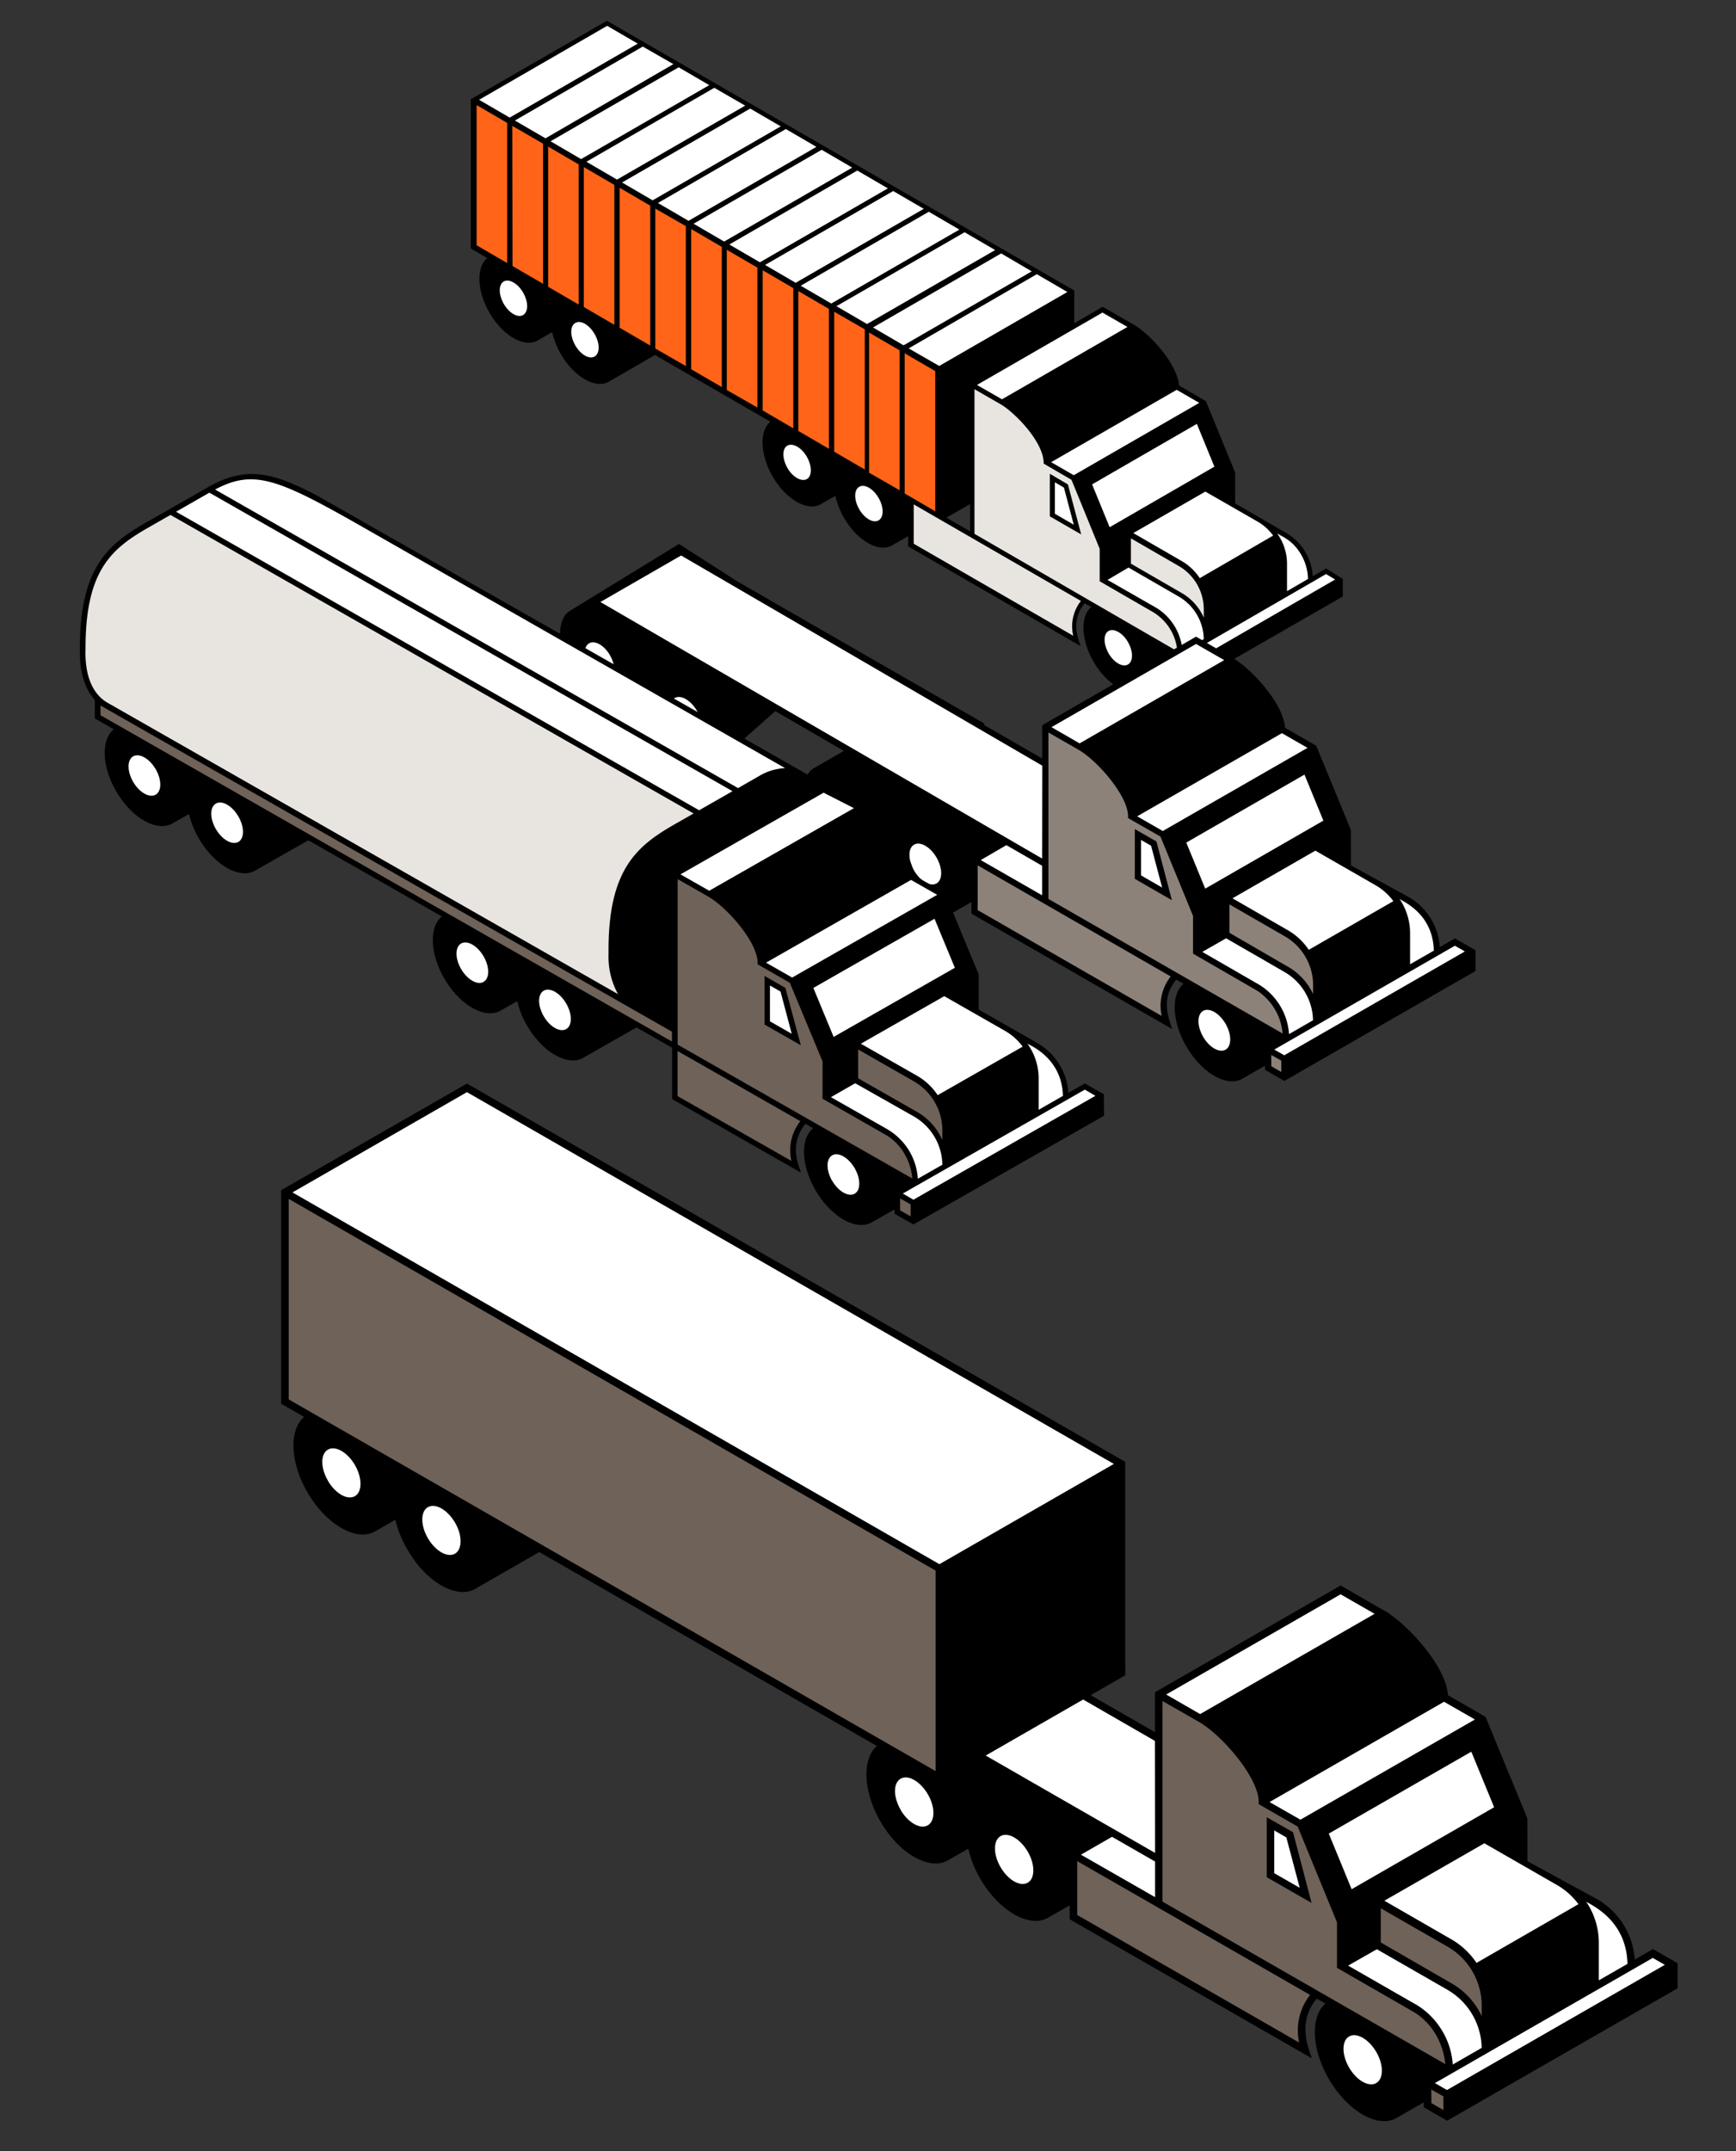
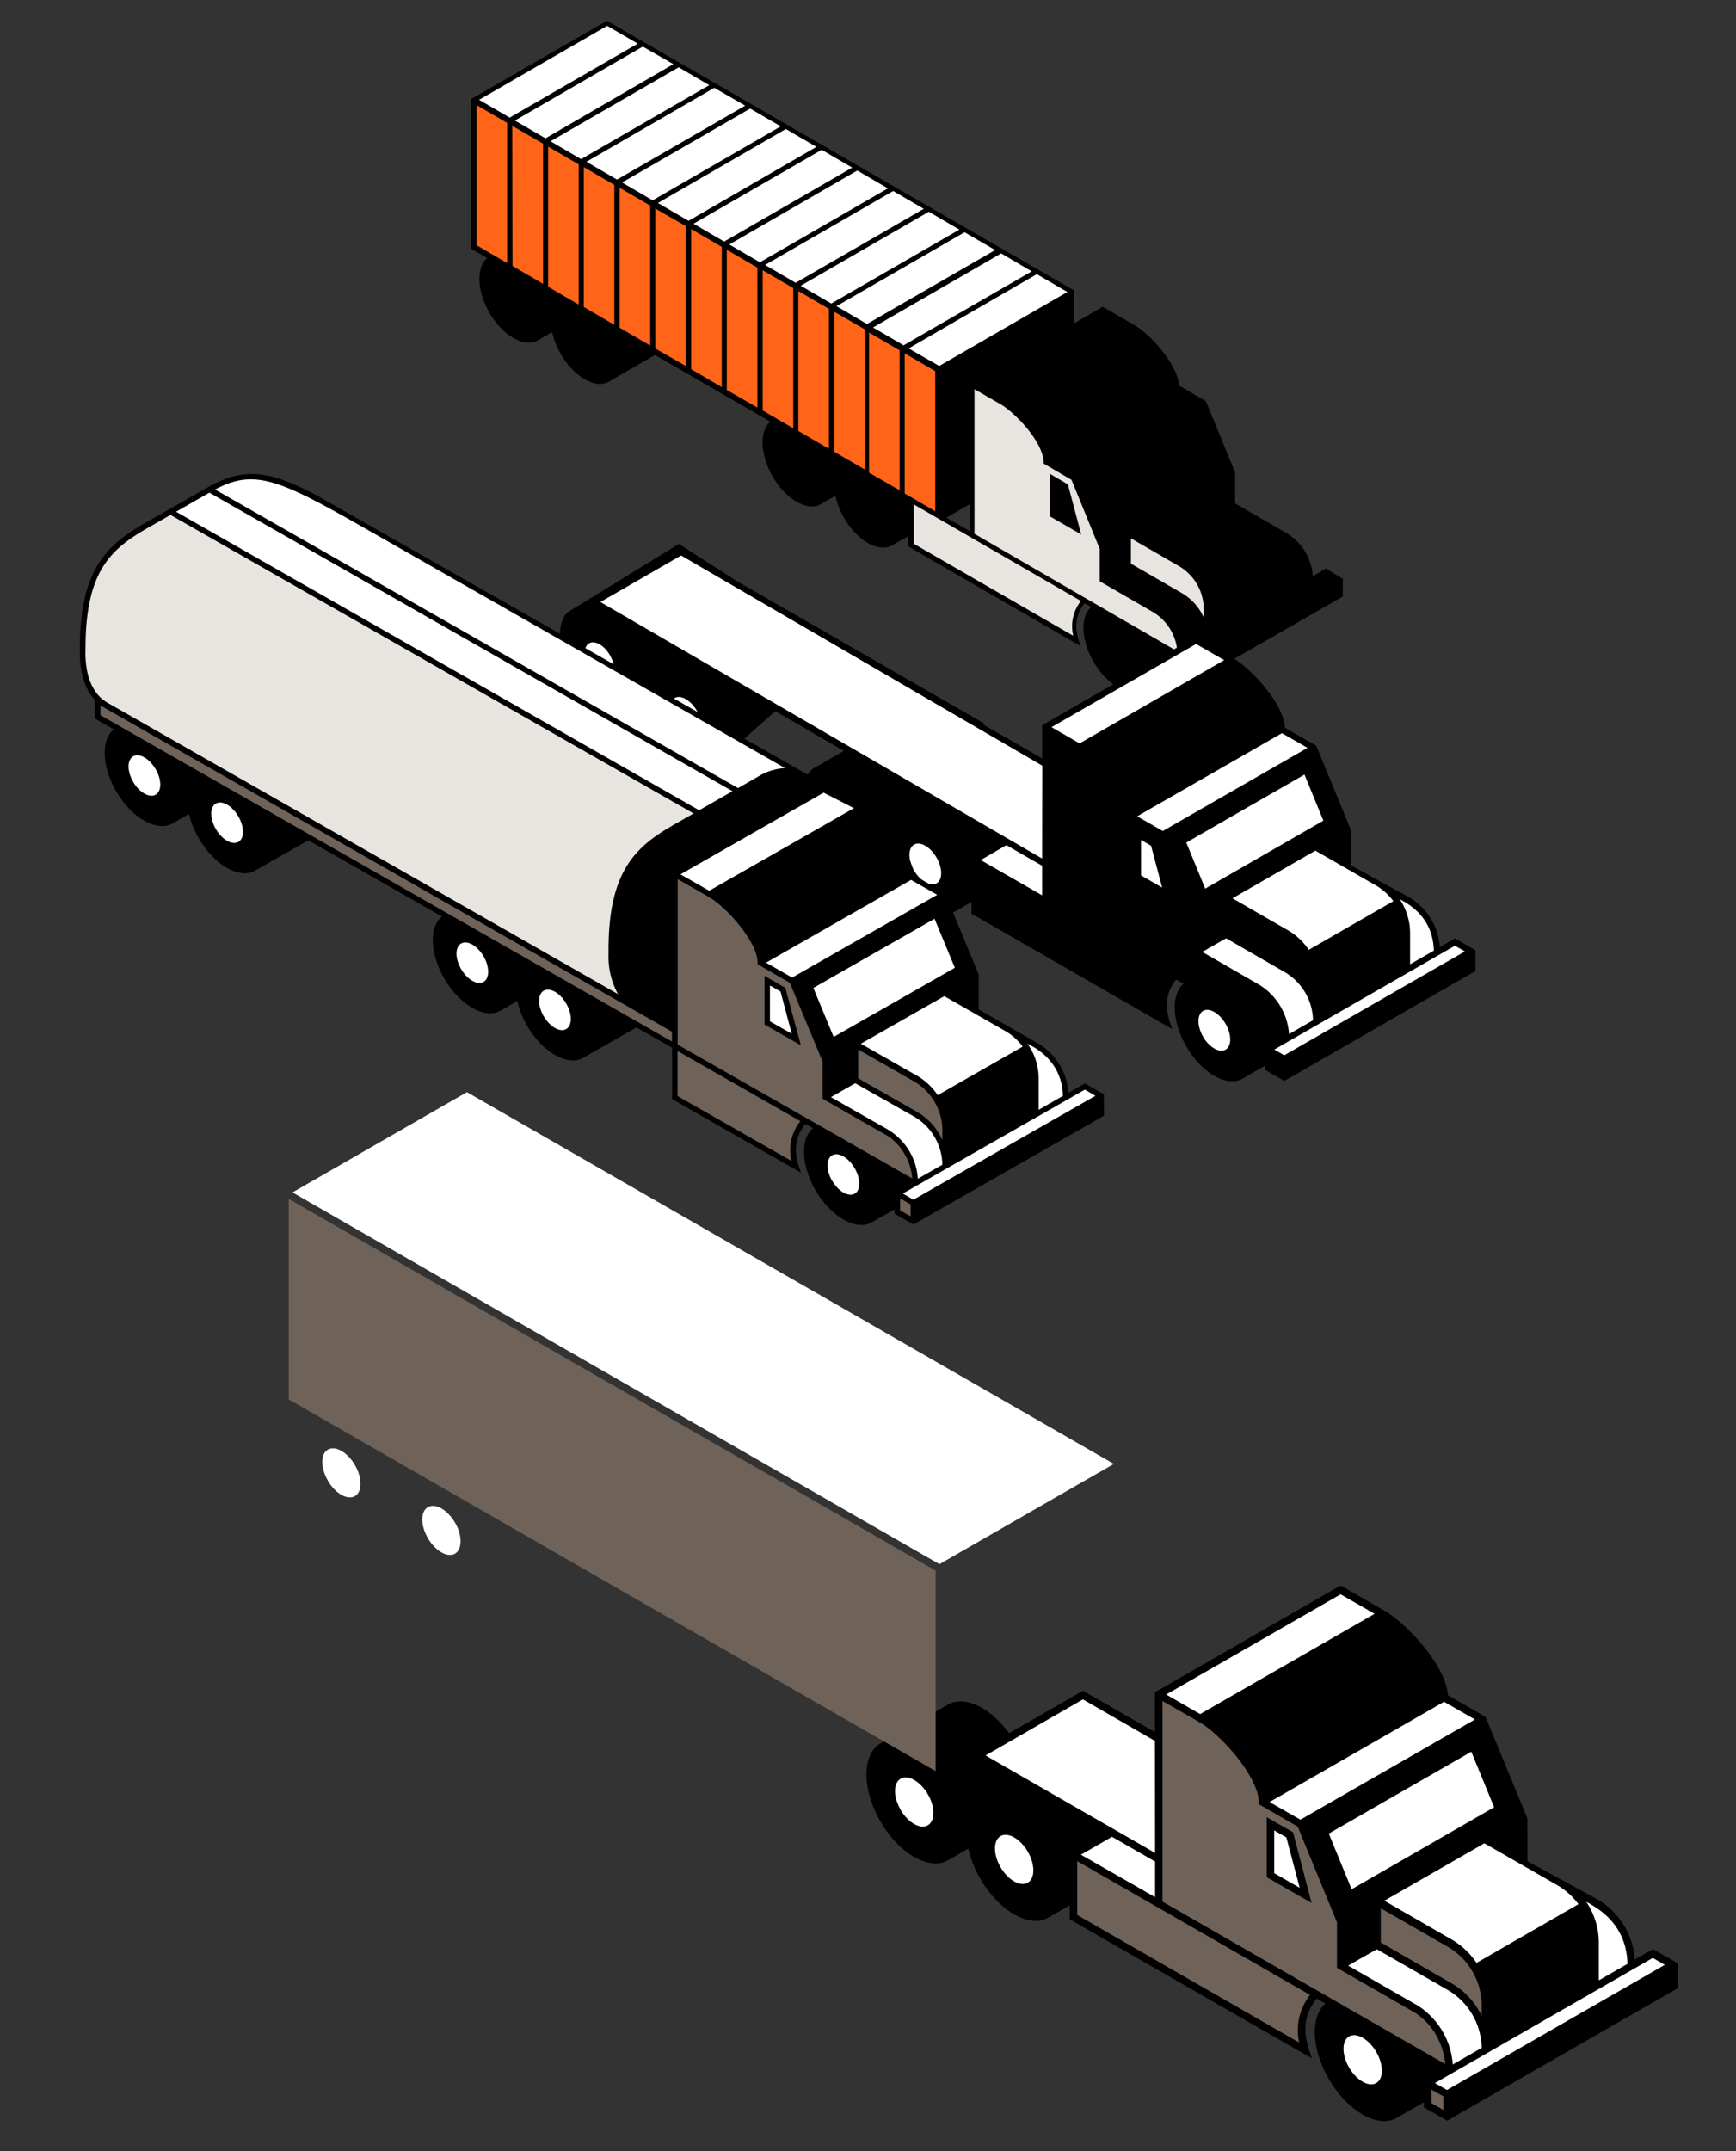
<svg xmlns="http://www.w3.org/2000/svg" id="Layer_1" data-name="Layer 1" viewBox="0 0 562 696">
  <rect x="0" y="0" width="562" height="696" fill="#333333" stroke="none" />
  <defs>
    <style>.cls-1{fill:#e8e5e1;}.cls-2{fill:#fff;}.cls-3{fill:#8c8279;}.cls-4{fill:#6e6259;}.cls-5{fill:#ff6418;}</style>
  </defs>
  <path d="M429.29,183.94l-4.3,2.5h0a17.47,17.47,0,0,0-8.61-14l-16.53-9.56v-10l-9.46-23.07-8.7-5.08c-.34-6.19-8.52-16.09-14.71-19.71h0l-10-5.76-9.21,5.33V94L196.47,6.72,152.41,32.11V80.4l5.33,3.1c-3.61,2.92-3.36,10.58.69,17.64,4.3,7.49,11.36,11.53,15.66,9l4.65-2.67a27,27,0,0,0,2.76,7c4.3,7.49,11.36,11.53,15.66,9l14.89-8.61,37.36,21.6c-3.62,2.93-3.36,10.59.68,17.65,4.31,7.49,11.36,11.53,15.67,9l4.65-2.67a27.53,27.53,0,0,0,2.75,7c4.3,7.49,11.36,11.53,15.66,9l5.17-2.93v3.27l55.86,32.28c-.78-2.24-3.36-8.27,1.29-13.86l2.15,1.21c-3.61,2.92-3.36,10.58.69,17.64,4.3,7.49,11.36,11.53,15.66,9l6.37-3.7v1.2l5.34,3.1L434.71,193V187.3ZM306.38,167.5l7.66-4.39v8.78Z" />
  <path class="cls-1" d="M377.82,216.39l2.93,1.72v3.36l-2.93-1.73Zm-27.89-21.95a13.26,13.26,0,0,0-2.49,11.27L295.8,175.93V163.2ZM389.7,197v2.84a17.16,17.16,0,0,0-7.06-7.92l-16.53-9.55v-8.18l15.58,9a16.17,16.17,0,0,1,8,13.77Zm-65.76-66.19c4.13,2.33,14,12,13.94,19.2l9,5.25L356,177.57v10.5l17.3,10a16.29,16.29,0,0,1,7.84,12.66l-65.67-38V125.93Z" />
  <polygon points="345.72 156.74 339.86 153.3 339.86 167.07 350.02 172.92 345.72 156.74" />
-   <path class="cls-2" d="M261.2,147.79c1.72,3,1.72,6.28,0,7.23s-4.57-.6-6.29-3.62-1.72-6.28,0-7.22S259.48,144.78,261.2,147.79Zm16.95,9.73c-1.72,1-1.72,4.21,0,7.23s4.56,4.64,6.29,3.61,1.72-4.22,0-7.23S279.87,156.48,278.15,157.52ZM163.08,91.07c-1.72,1-1.72,4.22,0,7.23s4.56,4.65,6.28,3.62,1.72-4.22,0-7.23S164.8,90.12,163.08,91.07Zm23.15,13.43c-1.72,1-1.72,4.21,0,7.23s4.56,4.64,6.28,3.61,1.72-4.22,0-7.23S188,103.46,186.23,104.5Zm246,83-50.61,29.26L378.68,215l50.61-29.26Zm-8.78-.17-6.8,3.95v-8.86a16.67,16.67,0,0,0-3.19-9.81c2.59,1.46,5,2.58,7.23,6A16.33,16.33,0,0,1,423.44,187.3Zm-75.83-33.57-7.32-4.22,40.63-23.41,7.31,4.22ZM365.17,215c-1.72,1-4.56-.6-6.28-3.61s-1.73-6.29,0-7.23,4.56.6,6.28,3.61S366.89,214,365.17,215Zm-11.62-58.27,5.68,13.86L393.14,151l-5.68-13.85Zm36.66,2.33-23.32,13.42,15.58,9a17.65,17.65,0,0,1,5.94,5.59l23.75-13.77a16.13,16.13,0,0,0-5.08-4.56ZM324.37,129.2,365,105.79l-8.09-4.65-40.63,23.41Zm58.44,81.59,6.89-4a16.23,16.23,0,0,0-7.83-13.6l-16.53-9.55-6.8,4,15.75,9a17.84,17.84,0,0,1,8.52,14.11ZM341.5,156.05l2.93,1.72,3.18,12-6.11-3.53Z" />
  <path class="cls-2" d="M208.09,15.07l9.9,5.68-41.4,24L166.69,39Zm11.62,6.71,9.9,5.77L188.12,51.48l-9.89-5.77Zm11.53,6.63,10,5.77L199.74,58.11l-9.89-5.77Zm11.62,6.72,9.9,5.76L211.28,64.82l-9.9-5.77Zm11.54,6.62,9.9,5.77L222.9,71.45,213,65.68ZM266,48.47l9.89,5.76L234.43,78.16l-9.9-5.77Zm11.53,6.71,9.9,5.77L246,84.87l-9.9-5.76Zm11.62,6.63,9.9,5.76L257.58,91.5l-9.9-5.77Zm11.53,6.71,9.9,5.77L269.11,98.21l-9.89-5.76Zm-20,36.32-9.89-5.77,41.48-23.92,9.9,5.76ZM324.11,82,334,87.8l-41.48,23.93-9.9-5.77Zm11.54,6.72,9.89,5.76-41.48,23.93-9.9-5.68ZM165,38.05l-9.9-5.76L196.56,8.36l9.9,5.76Z" />
  <path d="M437.33,268.55,426.1,241.28l-10.1-5.8c-.45-7.38-9.62-17.67-15.68-21.82l.07,0L387.2,206l-49.82,28.66V245.4l-19.33-11.11-19.84,11.39c-5-6.85-11.92-10.26-16.38-7.69l-18.17,10.45c-5,2.88-5,12.24,0,20.9s13.16,13.33,18.17,10.45l5.42-3.12a28.9,28.9,0,0,0,3.23,8.09c5,8.65,13.16,13.33,18.18,10.45l5.83-3.35v3.75l65,37.36c-1.13-3.35-3.84-9.82,1.29-16l2.36,1.34c-4.09,3.45-3.79,12.16.91,20.26,5,8.65,13.16,13.33,18.18,10.45l7.3-4.2v1.34l6.26,3.6,61.88-35.58v-6.7L471,303.63l-4.88,2.81a9.67,9.67,0,0,0-.1-1.07,20.3,20.3,0,0,0-9.91-15.08L437.34,280Z" />
  <path d="M185.61,220.49c-5-8.66-6.07-20-1.06-22.87L219.79,176l19,12.18,80,46L293,254.45l-42-24.36L236.44,243l-5.83,3.35c-5,2.89-13.16-1.79-18.18-10.45a28.66,28.66,0,0,1-3.23-8.09l-5.42,3.12C198.77,233.82,190.62,229.15,185.61,220.49Z" />
  <path class="cls-2" d="M197.48,219.87c1.86-1.09,1.84-4.6,0-7.83s-4.93-5-6.79-3.88-1.84,4.6,0,7.83S195.61,221,197.48,219.87Z" />
  <path class="cls-2" d="M225.6,238.22c2-1.15,2-4.86,0-8.27s-5.21-5.25-7.18-4.1-1.95,4.86.05,8.27S223.63,239.37,225.6,238.22Z" />
-   <path class="cls-3" d="M411.54,341.35l3.26,1.83v3.68L411.57,345Zm-35.46-12.62-59.57-34.25V280L379,315.94a15.36,15.36,0,0,0-2.93,12.79Zm49-9.88v2.77a19.83,19.83,0,0,0-8.08-8.8l-19-11v-9.19l17.9,10.3a18.29,18.29,0,0,1,9.2,15.88ZM339.4,237l9.64,5.53c6.09,3.43,16.15,14.92,16.15,21.57v.59l10.49,6,10.55,25.66v12.21s20.79,12,21,12.14a18.57,18.57,0,0,1,8,13.71L339.4,290.86Z" />
  <path d="M367.38,268.27v16.09l12,6.91-5-19Z" />
  <path class="cls-2" d="M445.26,286.4a18.89,18.89,0,0,1,5.82,5.18l-27.39,15.75a20.45,20.45,0,0,0-6.81-6.37L399,290.66l26.83-15.42Zm-38,32L389.22,308l7.72-4.4,19.06,11a18.52,18.52,0,0,1,6.56,6.6,18.23,18.23,0,0,1,2.5,8.93l-7.76,4.47a20.29,20.29,0,0,0-10-16.18Zm21.16-52.87-38.25,22-6.13-14.9,38.26-22Zm-12.66,75.92-3.23-1.85L471,306l3.23,1.85Zm-39.35-72.58-8.26-4.74L415,237.23l8.28,4.75C403.1,253.57,410.53,249.31,376.43,268.89Zm19.9-55.28L349.5,240.53l-9.1-5.25,46.8-26.91Zm-70.51,59.87,11.56,6.66v9.56l-19.86-11.39Zm11.56,4.33-143-83,26.13-15.05,116.92,68ZM269.1,266.24c-2-3.46-2-7.2,0-8.36s5.25.72,7.27,4.18,2,7.21,0,8.37S271.1,269.71,269.1,266.24Zm26.82,15.42c-2-3.46-2-7.21,0-8.36s5.27.72,7.27,4.18,2,7.21,0,8.36-5.26-.71-7.27-4.17Zm93.57,53.79c-2-3.46-2-7.21,0-8.36s5.27.72,7.27,4.18,2,7.21,0,8.36-5.26-.71-7.27-4.17Zm-20.09-52.2V271.78l3.24,1.86,3.58,13.54Zm83.71,7.66c2.53,1.45,10.77,5.5,11.07,16.68L456.49,312V302A19.73,19.73,0,0,0,453.11,290.91Z" />
  <path d="M494.46,588.37l-13.54-32.86-12.18-7c-.55-8.89-11.61-21.29-18.91-26.29l.08-.05L434,513l-60.08,34.54v12.92l-23.33-13.39-23.93,13.73c-6-8.26-14.38-12.37-19.75-9.27L285,564.14c-6,3.47-6,14.75,0,25.18s15.88,16.07,21.93,12.59l6.54-3.75a34.42,34.42,0,0,0,3.89,9.75c6.06,10.42,15.88,16.06,21.93,12.59l7-4V621l78.4,45c-1.36-4-4.62-11.84,1.56-19.33l2.85,1.61c-4.93,4.16-4.57,14.66,1.1,24.42,6.05,10.43,15.87,16.06,21.92,12.59l8.81-5.06v1.61l7.56,4.34,74.63-42.86v-8.08l-8-4.6-5.9,3.39a9.38,9.38,0,0,0-.12-1.29,24.46,24.46,0,0,0-11.94-18.17l-22.68-12.35Z" />
  <path class="cls-4" d="M463.35,676.1l3.93,2.21v4.42l-3.89-2.23Zm-42.77-15.21-71.85-41.27V602.19l75.39,43.29a18.52,18.52,0,0,0-3.54,15.41ZM479.67,649v3.34a23.84,23.84,0,0,0-9.74-10.6L447,628.51V617.44l21.59,12.41A22,22,0,0,1,479.67,649ZM376.34,550.39,388,557.06c7.36,4.13,19.49,18,19.49,26v.7L420.1,591,432.83,622v14.71s25.08,14.41,25.39,14.62c8.88,5.88,9.57,15.58,9.66,16.53l-91.54-52.56Z" />
  <path d="M410.09,588v19.39l14.51,8.32-6-22.86Z" />
  <path class="cls-2" d="M504,609.89a22.74,22.74,0,0,1,7,6.23l-33,19a24.54,24.54,0,0,0-8.22-7.67L448.17,615l32.37-18.58Zm-45.82,38.58L436.43,636l9.31-5.3,23,13.21a22.19,22.19,0,0,1,10.93,18.71L470.3,668a24.25,24.25,0,0,0-3.61-11.23A24.62,24.62,0,0,0,458.22,648.47Zm25.52-63.71-46.13,26.52-7.4-18,46.14-26.5Zm-15.27,91.49-3.9-2.24,70.53-40.5,3.9,2.23ZM421,588.78l-10-5.71,56.48-32.44,10,5.73Zm24-66.61-56.48,32.44-11-6.33L434,515.86Zm-85,72.15,13.94,8v11.52l-24-13.73Zm13.94,5.21L319.05,568l31.52-18.14,23.33,13.44Zm-82.36-13.94c-2.44-4.17-2.44-8.68,0-10.07s6.34.87,8.77,5,2.43,8.69,0,10.08S294,589.77,291.54,585.59Zm32.35,18.58c-2.43-4.17-2.43-8.68,0-10.07s6.35.86,8.77,5,2.44,8.68,0,10.07-6.35-.86-8.77-5ZM436.76,669c-2.43-4.17-2.43-8.69,0-10.08s6.35.87,8.77,5,2.44,8.69,0,10.08-6.35-.86-8.77-5Zm-24.24-62.91V592.27l3.91,2.24,4.33,16.31Zm101,9.24c3,1.74,13,6.63,13.35,20.1l-9.28,5.33V628.63A23.67,23.67,0,0,0,513.5,615.32Z" />
-   <path d="M364.26,473,151.16,350.6,91,385.11v69.08l7.45,4.27c-4.93,4.19-4.57,14.69,1.09,24.43,6.06,10.43,15.88,16.07,21.93,12.59l6.49-3.75a35.11,35.11,0,0,0,4,9.74c6,10.45,15.87,16.1,21.92,12.6l20.71-11.89,129.56,74.4,60.14-34.53Z" />
  <path class="cls-4" d="M93.46,452.79V387.91l108.64,62.4,100.8,57.88v64.88Z" />
  <path class="cls-2" d="M151.16,353.38,360.6,473.67l-56.48,32.44L94.68,385.82Zm-45,125.72c-2.43-4.17-2.43-8.68,0-10.07s6.35.88,8.74,5,2.43,8.68,0,10.07S108.56,483.27,106.14,479.1Zm41.14,23.62c-2.44,1.39-6.35-.86-8.77-5s-2.44-8.68,0-10.07,6.34.87,8.77,5S149.7,501.33,147.28,502.72Z" />
  <path d="M357.35,354.07l-6.14-3.51-5.34,3.05a19.93,19.93,0,0,0-2.95-9.26,20.28,20.28,0,0,0-7-6.81l-19.08-10.9V315.29L305.9,288.93l-10.1-5.76c-.44-7.45-10.44-18.8-17.05-22.49l-12.24-6.2-1.13.68a13.8,13.8,0,0,0-4-4.57s-158.91-90.36-159.23-90.51c-13.16-6.77-21.88-9.66-34.34-2.71L47.5,168.94c-12.26,7-21.65,14.44-21.65,40.81v1.42c0,6.57,1.75,11.91,4.84,15.3v6l6.14,3.5c-4.17,3.37-3.89,12.06.83,20.13,5,8.57,13.12,13.21,18.14,10.35l5.4-3.08a28.53,28.53,0,0,0,3.23,8c5,8.57,13.13,13.2,18.14,10.34l17.26-9.82,43.22,24.65c-4.17,3.37-3.9,12.06.82,20.13,5,8.57,13.13,13.21,18.14,10.35l5.44-3.09a28.75,28.75,0,0,0,3.22,8c5,8.57,13.14,13.2,18.14,10.34l17.24-9.83L217.58,339v16.62l41.73,23.81-.76-2.24c-2.25-6.64.21-11.18,2.2-13.56l2.47,1.41c-4.17,3.37-3.89,12.05.82,20.13,5,8.57,13.13,13.2,18.14,10.35l7.39-4.18v1.35l6.14,3.5,61.68-35.17Z" />
  <path class="cls-4" d="M305.07,365.65v3.22a19.6,19.6,0,0,0-8.19-9.1L277.8,348.89v-9.33l18,10.29a18.35,18.35,0,0,1,6.76,6.68A18.07,18.07,0,0,1,305.07,365.65Zm-13.68,22.11,3.42,1.95v3.87l-3.42-1.95ZM32.53,231.42v-3.15l185,105.55V337Zm233.75,112V355.5s20.72,11.83,21,12,.25.17.37.26l.6.4.39.31a10.66,10.66,0,0,1,.88.76l.47.44c.15.15.55.6.78.83a10.26,10.26,0,0,1,.74.89c.24.32.46.6.67.93s.38.56.61,1,.28.49.56,1a10.64,10.64,0,0,1,.51,1.08,10.23,10.23,0,0,1,.46,1.2l.12.31c.12.38.23.75.33,1.12l.07.29a12.43,12.43,0,0,1,.28,1.3c.07.39.13.79.17,1.19l.05.51L219.37,338V284.45L229.1,290c6.11,3.4,16.18,14.83,16.15,21.45V312l10.45,6Zm-10.06,32.22-36.88-21V340.06l39.77,22.71a15.07,15.07,0,0,0-2.89,12.87Z" />
  <path d="M247.5,315.77V331.5l11.75,6.7-5-18.55Z" />
  <path class="cls-2" d="M295.7,388.18l-3.42-2,58.93-33.62,3.42,2ZM69.63,158.39c12.51-6.65,20.31-3.53,47.7,12.09l136.83,78.05a18,18,0,0,0-8.46,2.59L238.94,255ZM325.17,333.44a18.71,18.71,0,0,1,5.91,5.21l-27.52,15.7a20.07,20.07,0,0,0-6.82-6.36l-18.05-10.28,27-15.39Zm-38,31.88L269,355l7.86-4.5L296,361.33a18.42,18.42,0,0,1,6.58,6.6,18.18,18.18,0,0,1,2.49,8.94l-7.94,4.52a20,20,0,0,0-2.94-9.26A20.2,20.2,0,0,0,287.15,365.32Zm49.07-6.23V348.93a19.17,19.17,0,0,0-3.63-11.24c1.48.84,11.2,5,11.49,16.9Zm-66.36-23.58-6.57-15.85,39.23-22.38,6.58,15.86ZM67.79,159.41,237.14,256l-10.81,6.17L57,165.58ZM256.45,316.3,248,311.48l46.93-26.77,8.47,4.82Zm20-54.81-46.85,26.72-9.31-5.3,46.34-26.42ZM43.12,253c-2-3.43-2-7.14,0-8.28s5.25.71,7.26,4.14,2,7.13,0,8.27S45.12,256.42,43.12,253ZM69.9,268.28c-2-3.43-2-7.14,0-8.28s5.25.71,7.25,4.14,2,7.17,0,8.28S71.89,271.69,69.9,268.28Zm79.39,45.28c-2-3.43-2-7.14,0-8.28s5.25.71,7.25,4.14,2,7.14,0,8.28S151.31,317,149.29,313.56Zm34,19.41c-2,1.14-5.26-.71-7.26-4.14s-2-7.13,0-8.28,5.26.71,7.26,4.14,2,7.14,0,8.28Zm86.12,49.13c-2-3.43-2-7.13,0-8.28s5.26.71,7.26,4.14,2,7.17,0,8.28-5.23-.71-7.23-4.14Zm-20.15-51.64V318.87l3.42,1.95,3.63,13.67Z" />
  <path class="cls-1" d="M27.69,209.69c0-25.43,8.6-32.3,20.74-39.22l6.76-3.86,169.35,96.6-5.86,3.34C206.42,273.55,197,281,197,307.33v1.42a25.08,25.08,0,0,0,3.07,12.91L35.44,227.74c-1.48-.85-7.78-3.86-7.78-16.62Z" />
  <polygon class="cls-5" points="177.45 47.43 187.35 53.2 187.35 98.56 177.45 92.79 177.45 47.43" />
  <polygon class="cls-5" points="258.44 94.17 268.34 99.94 268.34 145.21 258.44 139.44 258.44 94.17" />
  <polygon class="cls-5" points="154.3 34.01 164.2 39.77 164.2 85.13 154.3 79.36 154.3 34.01" />
  <polygon class="cls-5" points="165.83 40.72 175.82 46.49 175.82 91.84 165.92 86.08 165.83 40.72" />
  <polygon class="cls-5" points="188.99 54.06 198.88 59.83 198.88 105.1 188.99 99.33 188.99 54.06" />
  <polygon class="cls-5" points="200.6 60.77 210.5 66.54 210.5 111.81 200.6 106.05 200.6 60.77" />
  <polygon class="cls-5" points="212.14 67.49 222.03 73.17 222.03 118.44 212.14 112.76 212.14 67.49" />
  <polygon class="cls-5" points="223.76 74.11 233.66 79.88 233.66 125.24 223.76 119.47 223.76 74.11" />
  <polygon class="cls-5" points="235.29 80.83 245.19 86.59 245.19 131.87 235.29 126.19 235.29 80.83" />
  <polygon class="cls-5" points="246.91 87.45 256.81 93.22 256.81 138.58 246.91 132.81 246.91 87.45" />
  <polygon class="cls-5" points="270.06 100.88 279.96 106.56 279.96 151.92 270.06 146.16 270.06 100.88" />
  <polygon class="cls-5" points="281.34 107.6 291.24 113.36 291.24 158.63 281.34 152.95 281.34 107.6" />
  <polygon class="cls-5" points="292.87 114.31 302.77 120.08 302.77 165.43 292.87 159.67 292.87 114.31" />
</svg>